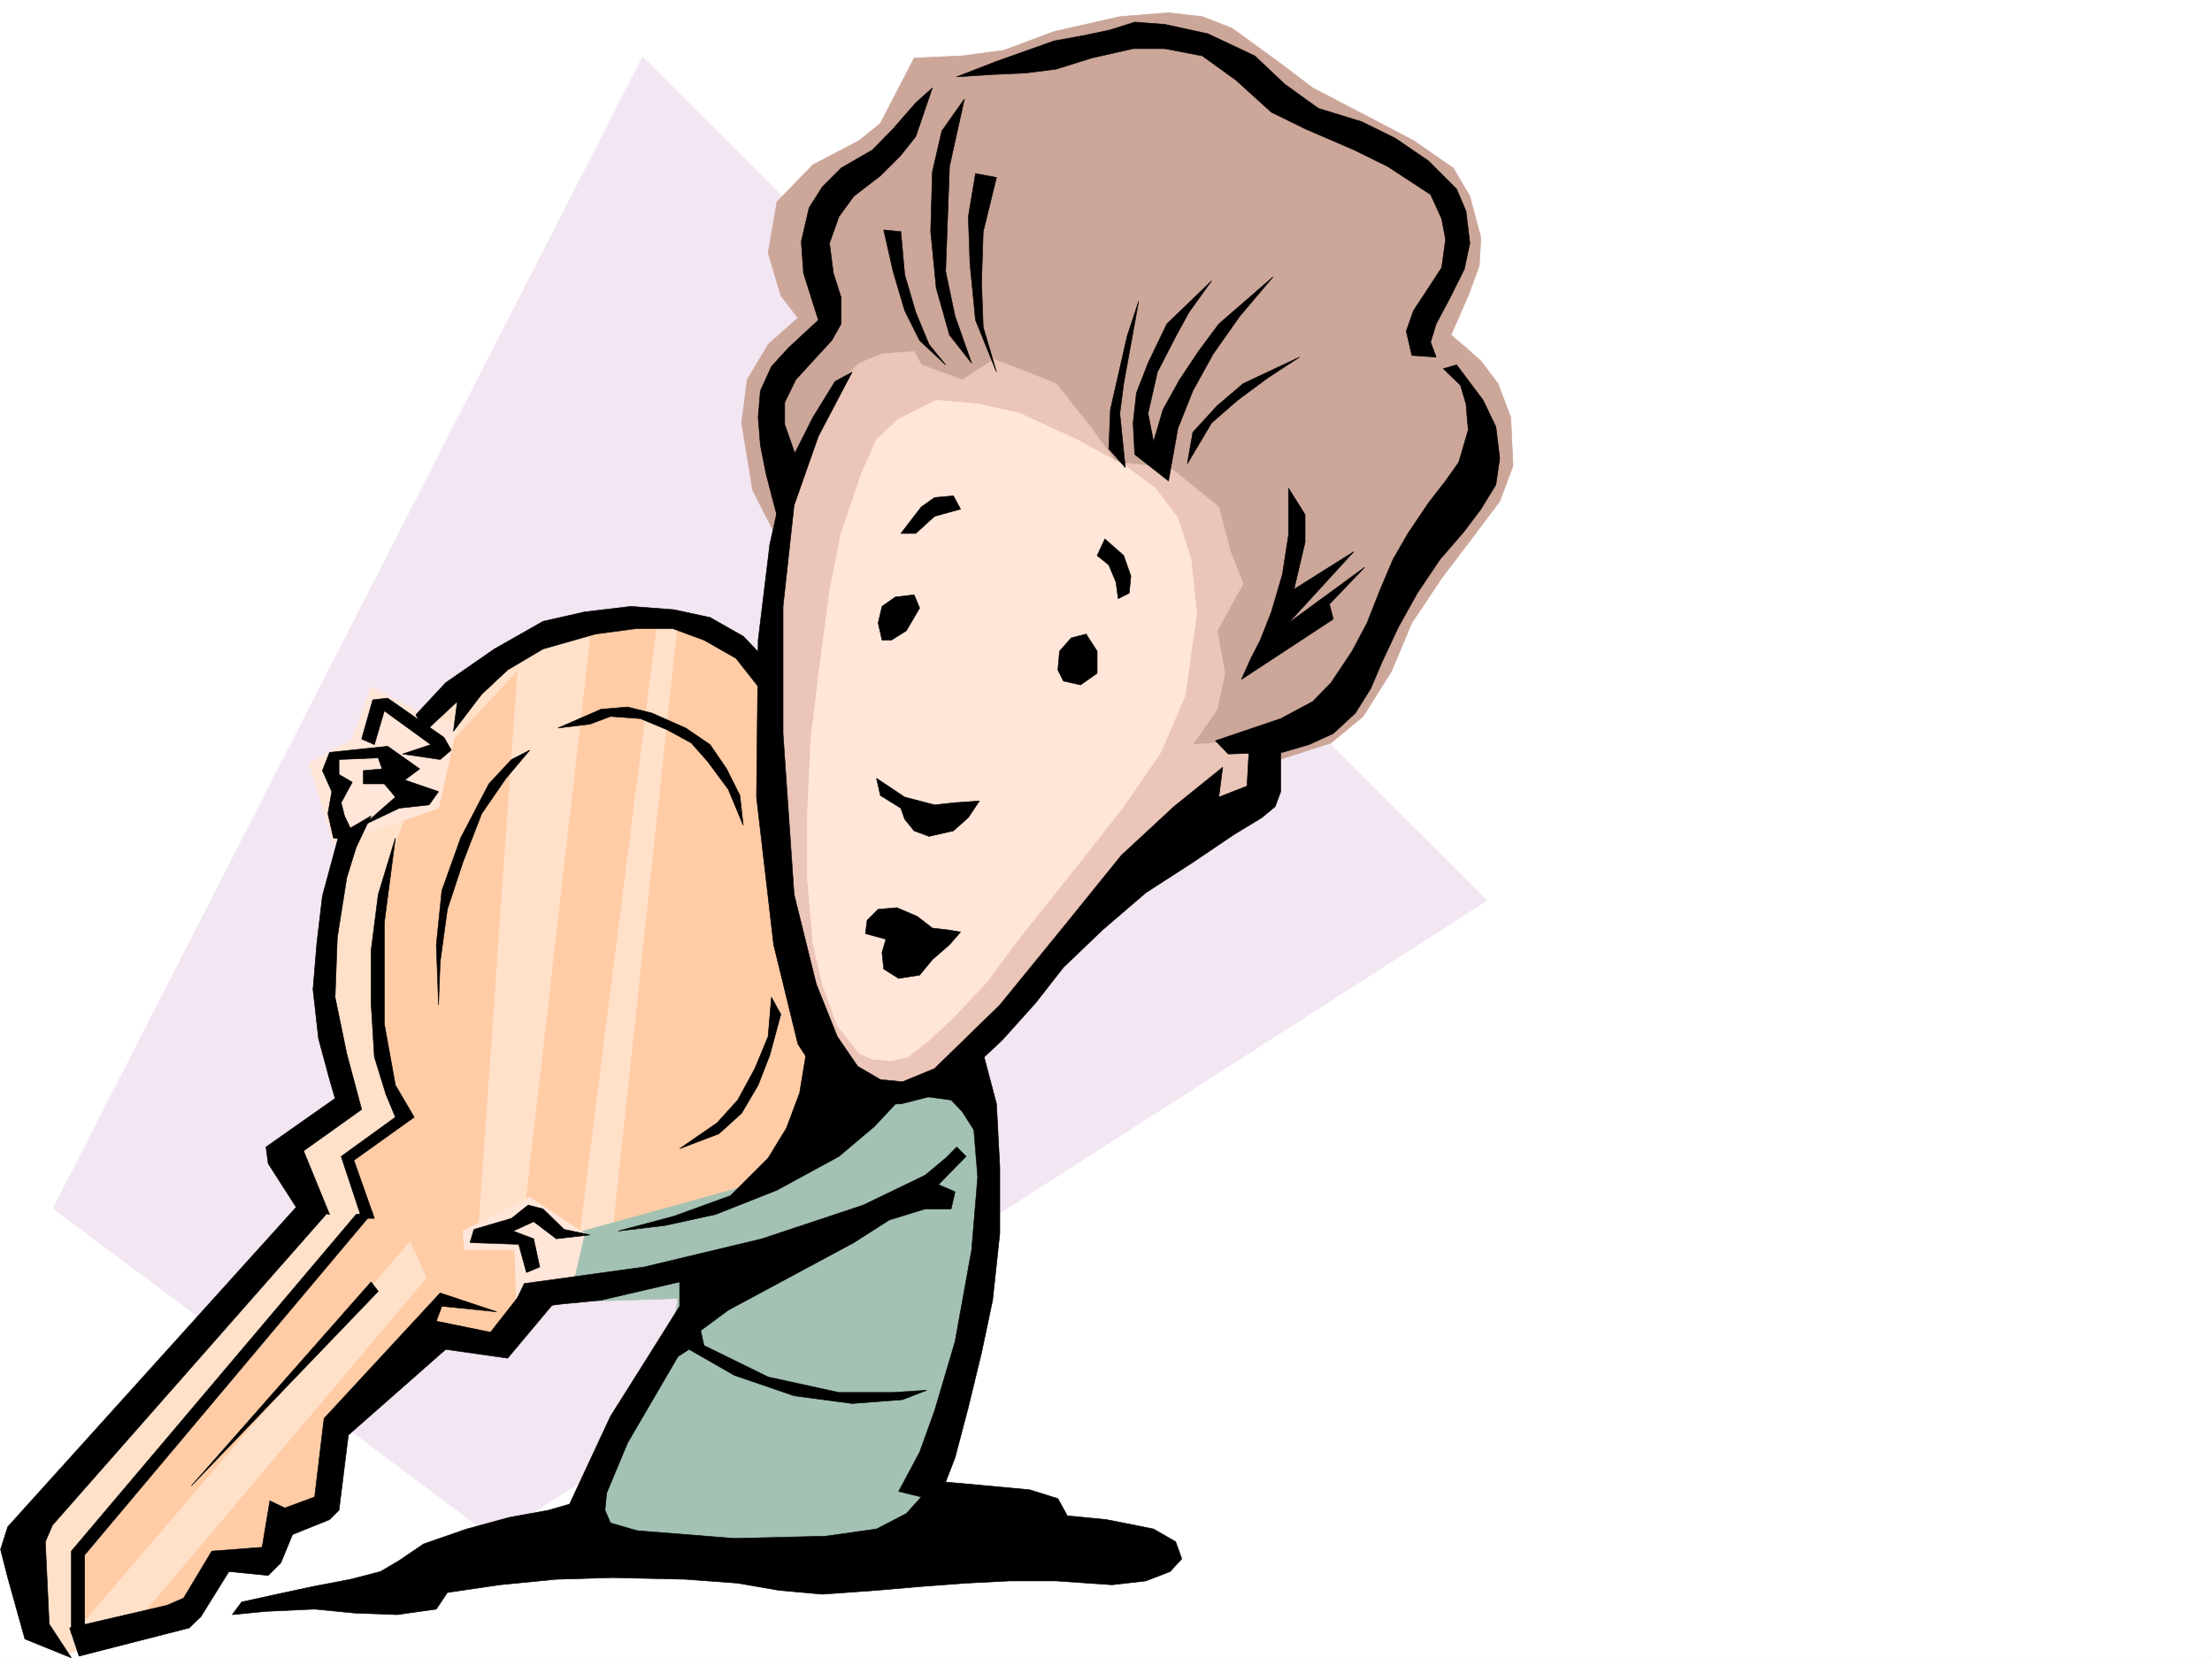
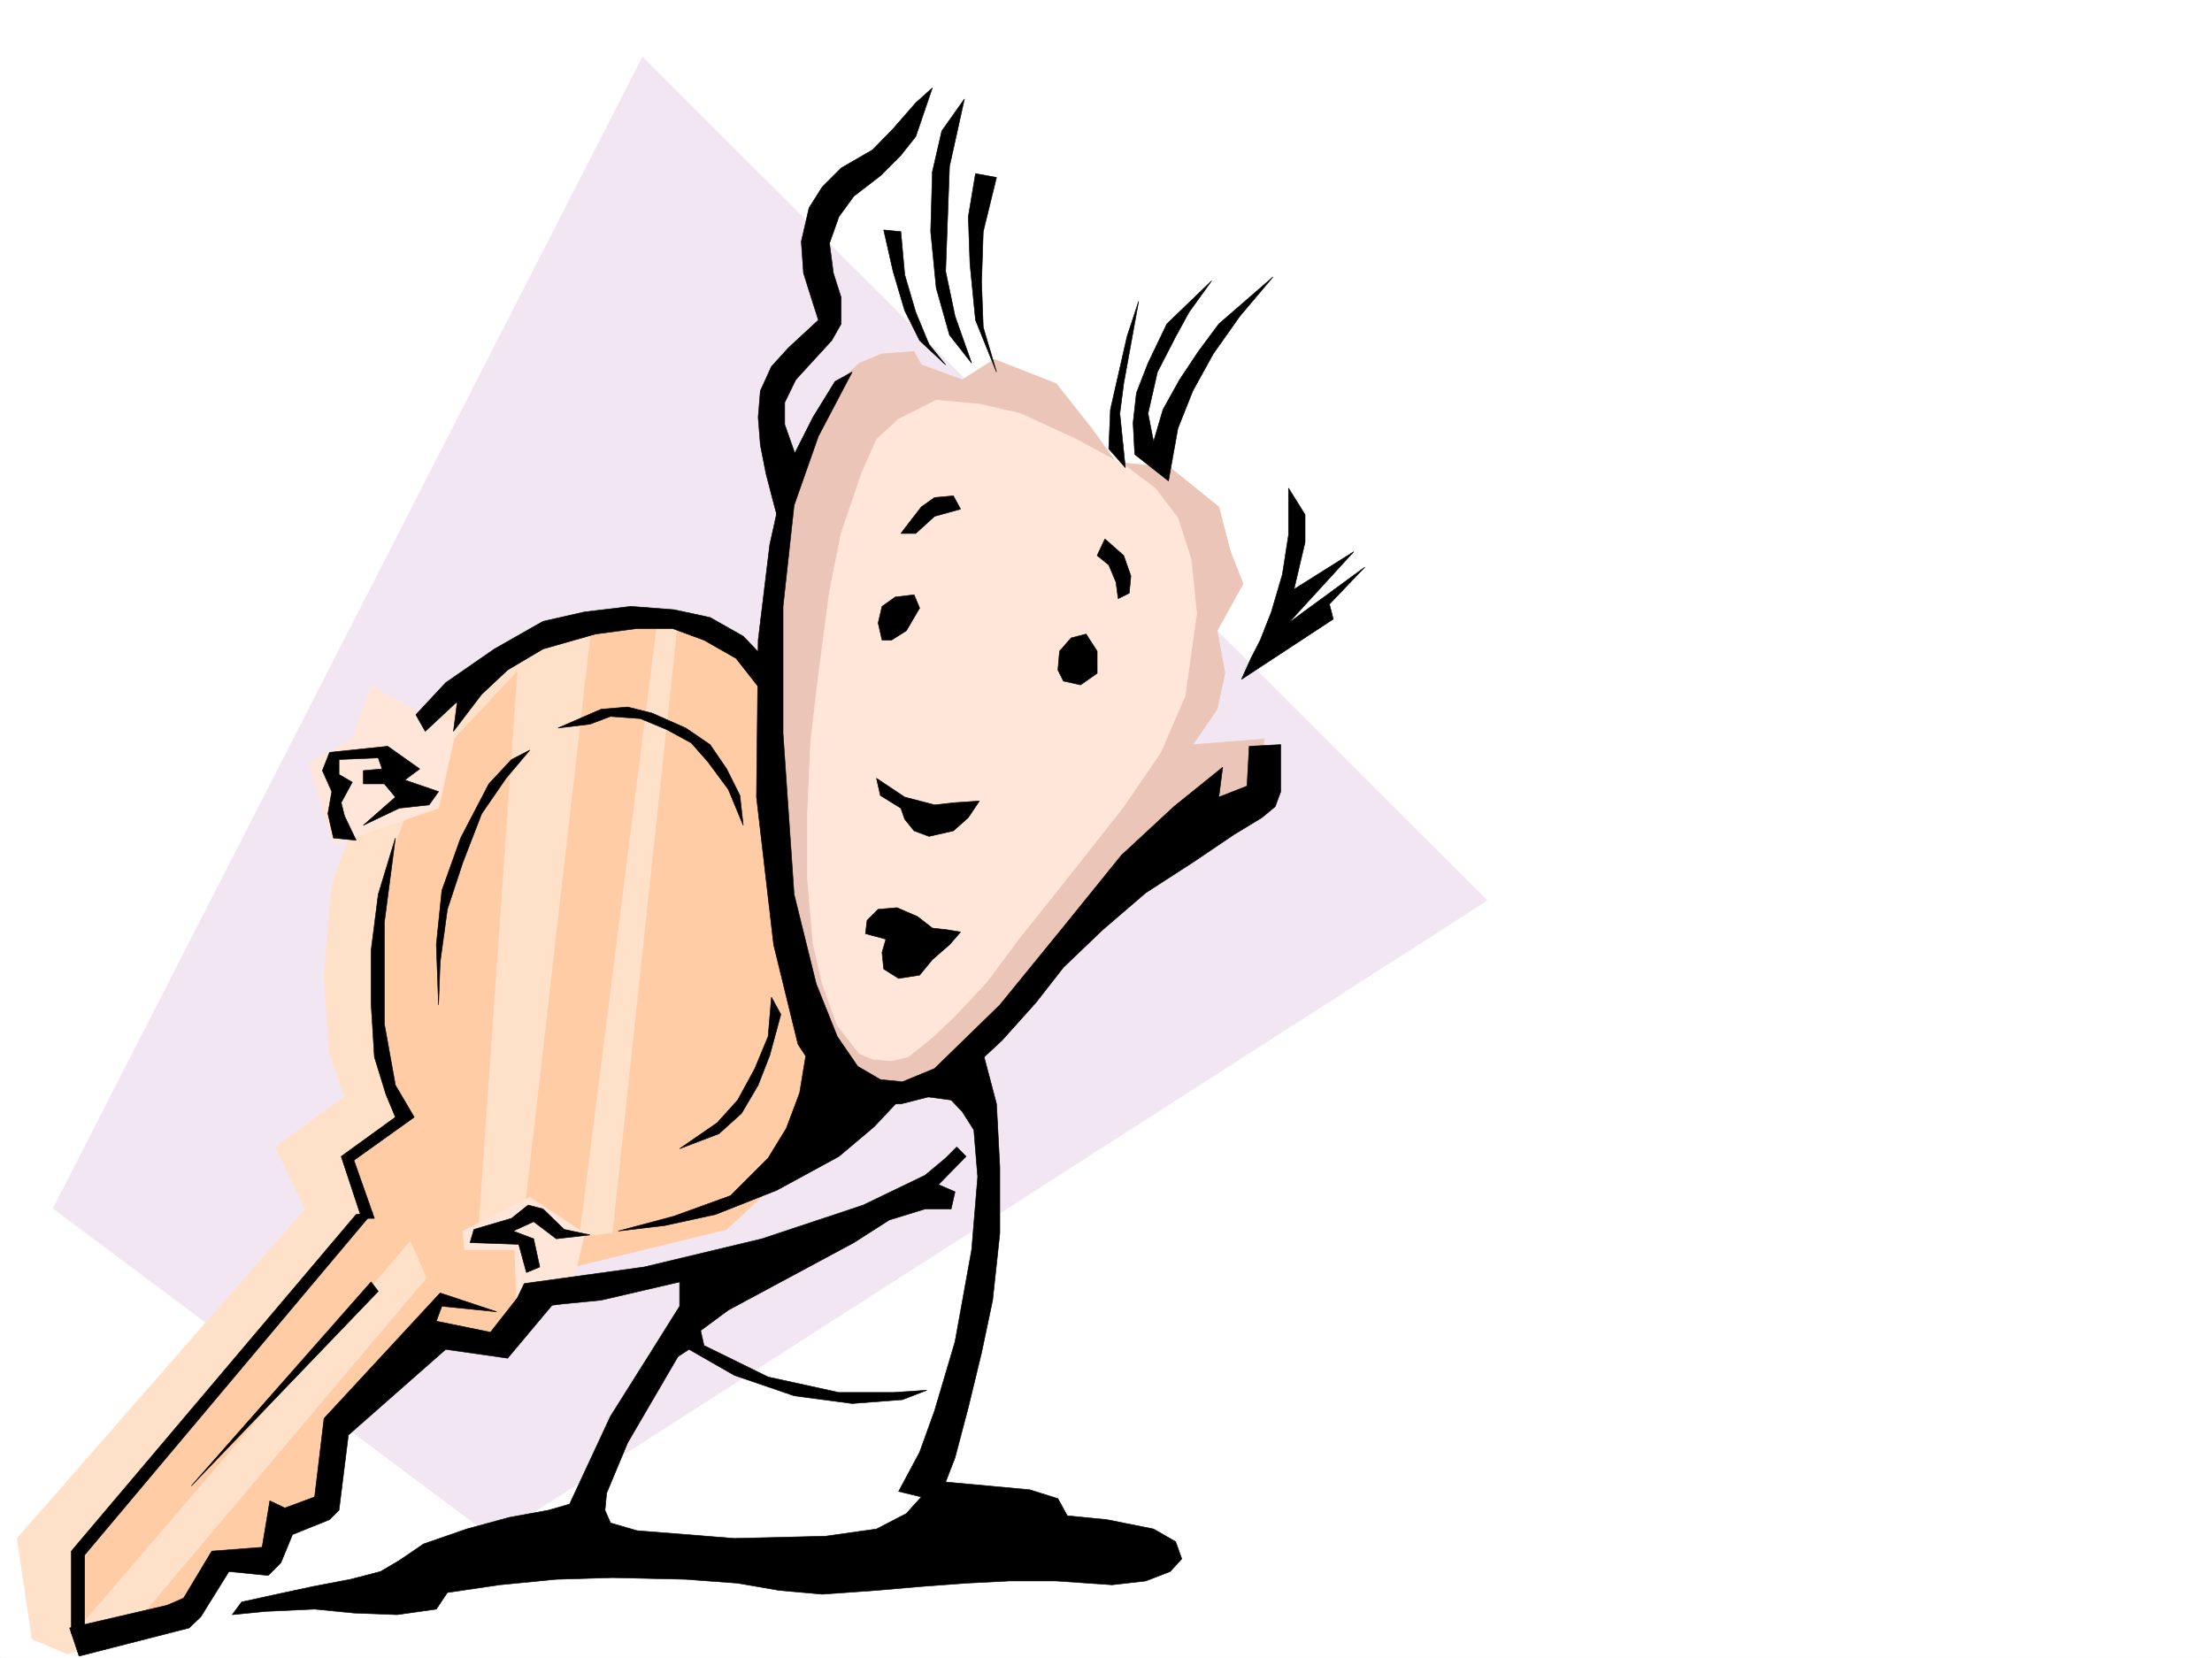
<svg xmlns="http://www.w3.org/2000/svg" width="2997.016" height="2246.641">
  <rect width="100%" height="100%" fill="#808080" stroke="none" />
  <defs>
    <clipPath id="a">
      <path d="M0 0h2997v2244.137H0Zm0 0" />
    </clipPath>
  </defs>
  <path fill="#fff" d="M0 2246.297h2997.016V0H0Zm0 0" />
  <g clip-path="url(#a)" transform="translate(0 2.16)">
    <path fill="#fff" fill-rule="evenodd" stroke="#fff" stroke-linecap="square" stroke-linejoin="bevel" stroke-miterlimit="10" stroke-width=".743" d="M.742 2244.137h2995.531V-2.16H.743Zm0 0" />
  </g>
  <path fill="#f3e6f3" fill-rule="evenodd" stroke="#f3e6f3" stroke-linecap="square" stroke-linejoin="bevel" stroke-miterlimit="10" stroke-width=".743" d="M870.64 77.145 71.946 1637.352l597.133 446.406 1345.668-863.602Zm0 0" />
  <path fill="#ffe1ca" fill-rule="evenodd" stroke="#ffe1ca" stroke-linecap="square" stroke-linejoin="bevel" stroke-miterlimit="10" stroke-width=".743" d="m1030.207 900.316-83.91-58.414h-83.164l-89.149 20.215-65.922 29.95-60.722 48.68-43.442 14.976-29.988 27.718-94.387 131.848-29.992 83.867-10.476 124.34 7.508 104.125 20.214 58.414-93.644 68.152 40.469 83.907L23.227 2084.5l20.214 136.34 47.973 20.215 157.34-47.934 40.469-75.66h68.933l22.48-50.95L492.27 1889l129.617-104.086 327.422-164.805Zm0 0" />
  <path fill="#ffcca6" fill-rule="evenodd" stroke="#ffcca6" stroke-linecap="square" stroke-linejoin="bevel" stroke-miterlimit="10" stroke-width=".743" d="m101.895 2106.98 400.851-464.39-25.453-75.656 73.39-56.188-40.43-121.328v-126.566l14.977-91.375 30.735-80.899 42.695-71.164 101.895-109.363-53.215 761.004 62.95-23.223 91.417-798.46 89.148-12.712-106.39 839.637 45.707-5.242 88.406-826.926 63.692 27.723 35.23 23.226 40.43 32.961 63.691 552.758-68.934 121.324-68.148 63.695-248.754 60.645-71.203 101.895-80.898-20.997-119.137 116.868-17.984 119.062-60.684 12.746-22.484 50.946-58.454 7.468-35.972 53.176-86.137 32.96L578.406 1731.7l-22.441-50.906-451.8 527.3zm0 0" />
-   <path fill="#a3c2b3" fill-rule="evenodd" stroke="#a3c2b3" stroke-linecap="square" stroke-linejoin="bevel" stroke-miterlimit="10" stroke-width=".743" d="m1319.43 1435.125 22.48 144.555-9.734 137.047-15.719 116.125-15.012 61.386-42.699 169.305-101.895 50.906-129.617-5.238-161.836-14.977-91.414-22.48 58.454-132.55 42.699-68.153 35.972-68.188 7.47-43.441-164.849 5.238 25.493-93.605 238.277-65.922 111.629-124.336 139.351-10.48zm0 0" />
  <path fill="#ffe6d9" fill-rule="evenodd" stroke="#ffe6d9" stroke-linecap="square" stroke-linejoin="bevel" stroke-miterlimit="10" stroke-width=".743" d="m627.125 1668.047 90.672-45.672 74.172 48.68-17.985 78.632-73.43 35.227-3.011-91.414h-68.188zm-56.187-701.809-68.192-35.972-25.453 71.164-58.453 32.96 32.96 109.364 142.364-48.68 25.453-113.86zm0 0" />
-   <path fill="#cca699" fill-rule="evenodd" stroke="#cca699" stroke-linecap="square" stroke-linejoin="bevel" stroke-miterlimit="10" stroke-width=".743" d="m1661.828 1052.375 141.621-45.707 43.477-35.934 38.203-60.683 27.723-65.922 40.468-60.645 40.43-53.214 38.238-50.907 17.985-47.937-3.008-65.922-17.246-45.707-23.223-30.695-20.215-17.985-20.254-17.207 23.223-53.176 15.016-40.468 2.23-38.2-14.977-56.187-22.484-38.16-53.957-37.457-136.34-71.164-43.48-32.961-65.922-47.938-40.469-15.715-45.707-5.242-65.922 5.242L1428.09 42.7l-68.192 25.453-56.187 7.508-65.18 2.969-45.707 88.406-28.465 23.227-62.953 32.96-48.719 50.165-11.96 68.894 17.203 58.453 23.222 29.954-40.425 35.933-28.465 47.934-7.508 58.457 14.973 91.375 28.464 55.406 50.207 60.684zm0 0" />
  <path fill="#ebc5b8" fill-rule="evenodd" stroke="#ebc5b8" stroke-linecap="square" stroke-linejoin="bevel" stroke-miterlimit="10" stroke-width=".743" d="m1238.531 476.355-43.48 3.012-30.692 12.746-29.988 27.684-58.457 119.098-30.691 144.59-12.75 164.769v179.742l28.465 160.309 50.206 139.316 58.454 62.91 96.656-14.976 58.414-47.934 75.7-81.64 98.882-111.594 98.922-78.668 101.894-57.672 12.711-96.617-96.617 7.507L1649.121 961l10.477-48.719-10.477-57.672 35.192-63.656-17.208-43.437-15.757-60.684-65.922-53.176-73.43-7.468-32.96-45.708-47.977-60.683-83.907-32.922-43.441 27.68-55.445-20.215zm0 0" />
  <path fill="#ffe6d9" fill-rule="evenodd" stroke="#ffe6d9" stroke-linecap="square" stroke-linejoin="bevel" stroke-miterlimit="10" stroke-width=".743" d="m1268.48 542.277-50.945 25.493-29.95 27.683-20.253 45.707-27.723 81.645-15.718 78.629-15.016 113.859-10.477 88.363-4.496 101.895v83.87l7.504 88.407 12.75 55.402 20.215 56.188 29.988 38.203 17.946 7.504 25.496 2.23 22.48-5.238 28.465-22.484 32.961-30.692 44.965-47.937 43.441-58.418 76.442-95.871 65.922-83.91 50.203-73.39 32.96-76.4 15.758-111.593-7.507-73.43-17.985-56.187-30.734-40.43-40.43-29.95-65.96-35.972-76.403-35.187-55.442-12.75zm0 0" />
  <path fill-rule="evenodd" stroke="#000" stroke-linecap="square" stroke-linejoin="bevel" stroke-miterlimit="10" stroke-width=".743" d="m1306.684 134.074-20.215 91.375-5.238 142.324 12.746 60.645 22.48 63.695-29.988-38.203-17.988-63.691-7.504-76.364 2.265-80.898 12.746-55.441zm43.476 106.352-17.984 73.43-2.266 68.894 2.266 60.684 17.984 60.644-28.46-70.379-7.509-76.402-2.23-63.695 9.738-58.414zm-129.613 73.429 5.238 58.415 14.977 50.91 17.984 43.441 22.484 27.719-35.23-32.961-20.215-40.43-15.758-53.176-12.707-56.183zM1502.262 608.2l2.226-53.177 22.485-98.882 15.758-47.938-20.254 111.594-5.239 40.469 7.504 73.39zm35.188 7.507 45.71 35.934 12.746-71.16 20.254-50.91 27.723-50.204 35.93-50.949 44.964-53.176-73.43 63.696-27.718 37.417-25.457 38.2-22.48 40.468-12.747 43.442-7.507-38.2 12.746-56.187 24.71-47.937 17.989-32.961 30.73-42.7-60.683 58.458-25.493 53.175-15.718 40.43-4.496 40.469zm0 0" />
-   <path fill-rule="evenodd" stroke="#000" stroke-linecap="square" stroke-linejoin="bevel" stroke-miterlimit="10" stroke-width=".743" d="m1608.652 628.414 32.961-55.402 35.23-30.735 40.43-29.949 43.477-28.465-76.438 35.934-35.19 29.988-32.962 35.934zM1350.16 83.125l77.93-27.68 41.21-7.508 35.188-7.507 32.961-10.48 40.469 3.01 58.457 12.747 63.691 29.953 40.43 38.2 45.711 32.96 58.453 17.946 45.707 22.484 44.965 30.695 38.203 38.2 12.746 29.988 5.239 43.441-7.508 35.192-20.215 40.468-17.984 33.704-7.508 24.71 7.507 20.215-32.96-2.23-7.508-32.961 9.734-27.723 20.254-30.73 17.988-27.684 5.239-38.199-5.239-27.723-15.015-32.96-58.414-38.204-45.711-22.48-65.961-28.465-45.668-22.445-47.977-43.438-45.707-32.96-50.949-9.74h-42.695l-56.188 12.708-47.976 15.016-40.43 5.238-48.719 2.23-45.707 3.012zm623.375 411.215 35.969 47.937 17.246 35.973 5.238 42.695-5.238 35.934-20.254 32.96-22.484 29.954-32.961 38.2-30.735 45.706-25.453 45.672-22.48 47.934-14.977 35.23-20.996 33.703-29.95 27.684-32.964 15.015-35.969 10.477-73.43 2.23-17.245-17.988 88.406-29.949 43.48-23.227 24.711-25.453 28.465-42.695 20.254-38.203 17.984-45.668 17.203-40.469 20.254-35.187 27.723-41.215 23.227-29.95 17.984-25.452 12.707-43.442-2.969-35.23-7.508-25.453-23.226-22.481zm0 0" />
  <path fill-rule="evenodd" stroke="#000" stroke-linecap="square" stroke-linejoin="bevel" stroke-miterlimit="10" stroke-width=".743" d="M1745.777 661.375v63.656l-8.25 53.176-14.976 50.95-15.016 38.198-12.707 24.711-12.746 28.465 124.379-81.64-5.242-20.215 47.937-50.203-103.379 75.656 88.403-96.613-80.938 50.945 14.977-63.695v-37.418zm-505.015-522.062-30.735 35.19-27.722 28.466-42.696 24.75-25.453 25.453-17.988 28.465-10.516 45.668 3.008 42.699 12.746 40.469 7.469 23.226-40.43 37.418-23.222 25.492-15.016 32.961-2.973 35.934 2.973 37.457 7.508 38.2 10.476 40.429 9.739 35.972 23.222-91.374-17.945-50.95V545.29l14.977-30.734 23.222-25.453 25.457-27.723 12.746-22.442v-35.972l-10.48-32.961-5.238-40.43 12.746-35.972 20.215-27.723 35.972-27.68 27.723-27.722 20.215-25.457 22.48-65.922zm0 0" />
  <path fill-rule="evenodd" stroke="#000" stroke-linecap="square" stroke-linejoin="bevel" stroke-miterlimit="10" stroke-width=".743" d="m1154.582 504.078-45.707 86.88-32.96 93.644-14.978 137.046v172.274l14.977 217.984 29.992 121.325 28.465 71.164 27.719 40.468 30.734 17.946 29.95 3.011 43.48-17.984 88.406-86.14 89.145-109.36 75.699-93.605 71.164-65.926 65.922-53.176-5.242 40.43 38.203-14.973 3.011-53.922 42.696-2.226v63.652l-7.469 20.215-17.984 14.976-38.203 23.227-55.442 37.457-63.695 41.172-58.453 50.203-53.215 50.95-37.457 47.937-45.711 50.906-32.961 30.734-28.465 27.68-37.457 17.988-38.2 9.734h-30.734l-42.695-9.734-35.973-25.453-29.992-45.71-32.96-134.817-23.223-199.996 2.265-212.704 15.72-129.578 22.483-101.113 35.97-71.16 29.952-48.68zm0 0" />
  <path fill-rule="evenodd" stroke="#000" stroke-linecap="square" stroke-linejoin="bevel" stroke-miterlimit="10" stroke-width=".743" d="m1220.547 722.805 27.719-35.973 17.988-12.707 25.453-2.27 9.738 17.985-35.191 9.738-25.492 23.227zm276.476 7.465 25.454 22.484 9.734 27.723-2.227 23.222-14.976 7.469-3.012-22.441-9.734-23.227-15.758-12.746zm-283.983 78.671-17.99 12.707-5.237 22.48 5.238 23.227h12.75l20.215-12.746L1246 823.914l-7.469-17.984zm238.273 55.403-15.758 17.988-2.227 25.453 7.469 15.016 23.262 5.238 22.445-15.758v-29.949l-14.977-23.227zm-263.727 190.261 38.2 25.454 40.468 10.52 27.723-3.013 32.96-2.226-14.976 22.441-20.254 17.985-32.96 7.507-20.216-7.507-12.746-15.715-5.238-14.977-27.723-17.242zm-12.75 192.489 14.977-14.973 25.492-2.23 27.722 11.965 20.215 15.718 20.215 2.266 17.988 3.012-14.976 17.203-23.227 20.214-17.242 20.997-28.465 4.5-20.215-12.75-2.27-22.48 5.243-17.95-27.723-7.504zm157.34 180.527 17.984 68.148 4.5 86.137v89.149l-9.738 90.636-15.012 71.16-17.95 74.133-17.983 68.153-12.747 32.96 113.899 10.481 38.2 12.004 12.745 23.223 53.176 5.242 63.695 12.707 29.95 17.242 8.25 23.227-15.72 17.203-32.96 12.746-45.707 5.238-75.7-5.238h-63.652l-58.457 3.012-60.683 4.496-60.68 5.238-73.43 5.238-58.457-5.238-56.187-9.734-70.457-5.243-98.883-2.265-76.442 2.265-76.402 7.47-71.2 10.48-14.976 22.48-53.175 7.508-58.454-2.266-53.214-5.242-65.926 3.012-45.707 4.496 12.746-17.242 47.937-10.48 48.72-10.477 50.948-9.739 40.47-10.515 25.452-14.977 32.961-22.441 58.453-20.254 57.711-15.719 53.176-9.738 28.465-8.25 55.445-119.059 50.95-80.898 42.734-68.188v-32.922l-106.39 24.711-53.216 5.239-68.191 8.25 17.242-35.973 162.578-22.48 159.606-38.204 137.125-45.668 83.91-40.468 27.723-23.188 14.972-15.012 12.746 12.747-37.457 38.199 22.485 9.738-5.282 23.223h-35.187l-48.719 14.976-47.937 30.692-170.086 91.418-37.457 27.683 4.496 20.254 86.922 42.656 95.91 20.996h73.39l45.707-3.007-32.96 12.746-68.192 5.238-78.668-10.48-80.898-27.72-61.465-35.19-14.973 9.734-68.191 116.832-28.465 68.152-2.23 23.223 7.468 17.246 35.973 10.476 131.883 10.481 123.636-3.012 68.934-9.734 40.43-20.957 20.25-22.485-30.73-7.468 28.464-53.176 20.254-56.188 27.723-93.644 22.48-124.336 8.211-98.844-5.238-63.656-15.72-24.75-15.015-15.719-55.441-7.469zm0 0" />
-   <path fill-rule="evenodd" stroke="#000" stroke-linecap="square" stroke-linejoin="bevel" stroke-miterlimit="10" stroke-width=".743" d="m1093.902 1417.14-10.48 63.657-17.984 47.934-24.711 40.468-28.465 28.426-22.485 22.484-76.441 27.723-75.656 20.215 62.91-7.469 68.933-15.016 83.164-32.921 83.95-45.707 47.937-40.43 45.707-48.719-53.215 3.012-53.175-30.695zM490 1001.43l15.016-53.176 20.214-2.27 76.403 53.215 9.773 17.207-15.015 12.746-50.946-7.507 38.239-12.707-62.95-45.708-13.488 45.708zm0 0" />
+   <path fill-rule="evenodd" stroke="#000" stroke-linecap="square" stroke-linejoin="bevel" stroke-miterlimit="10" stroke-width=".743" d="m1093.902 1417.14-10.48 63.657-17.984 47.934-24.711 40.468-28.465 28.426-22.485 22.484-76.441 27.723-75.656 20.215 62.91-7.469 68.933-15.016 83.164-32.921 83.95-45.707 47.937-40.43 45.707-48.719-53.215 3.012-53.175-30.695zM490 1001.43zm0 0" />
  <path fill-rule="evenodd" stroke="#000" stroke-linecap="square" stroke-linejoin="bevel" stroke-miterlimit="10" stroke-width=".743" d="m449.531 1072.59-12.707-28.465 9.739-24.71 78.667-8.25 43.442 30.694-20.215 15.016 45.707 15.715-12.746 17.988-40.469 4.496-48.68 23.188 43.442-38.203-14.977-17.946H492.27v-17.988l25.453-2.266-5.239-14.976-53.175 2.27v20.214l17.984 10.477-15.012 27.722 4.496 17.985 15.754 32.965-30.73-3.012-7.508-32.961zM563.43 968.469l40.468-43.442 65.922-45.668 65.965-37.457 56.184-12.746 62.914-7.508 58.453 4.497 48.719 10.515 44.926 25.457 33.746 35.188-13.493 32.96-29.988-38.199-43.441-24.71-42.696-15.72h-47.976l-56.188 7.47-71.16 20.253-47.976 28.426-35.192 32.961-38.238 50.203 5.238-40.469-43.441 40.47zm0 0" />
-   <path fill-rule="evenodd" stroke="#000" stroke-linecap="square" stroke-linejoin="bevel" stroke-miterlimit="10" stroke-width=".743" d="m459.309 1131.008-22.485 83.125-7.508 63.695-5.238 62.91 7.508 66.668 14.977 55.403 7.464 25.492-93.644 65.887 3.012 22.48 37.457 58.414 45.71 10.48-35.23-86.136L490 1503.277l-20.215-75.656-15.758-76.402 3.012-80.899 12.746-80.898 12.746-41.172 20.215-42.7zm0 0" />
  <path fill-rule="evenodd" stroke="#000" stroke-linecap="square" stroke-linejoin="bevel" stroke-miterlimit="10" stroke-width=".743" d="m535.71 1135.504-23.226 76.402-9.738 76.399v70.422l4.5 73.39 15.715 50.945 12.75 30.696-73.43 53.176L490 1650.84h17.246l-27.723-78.668 81.68-58.414-25.492-43.442-14.977-83.125v-137.085zm157.337-106.352-30.692 32.961-38.242 73.39-25.453 71.161-7.508 73.39 3.012 81.641 2.227-58.414 9.738-71.16 20.996-63.656 25.492-65.922 32.961-47.938 32.219-38.199zM756 986.453 814.453 961l35.934-3.012 33 8.25 45.668 20.215 33 22.485 22.484 32.921 17.945 35.973 4.496 40.43-20.214-48.68-27.723-37.46-22.48-25.454-32.961-17.984-35.973-14.977-40.469-2.973-27.722 10.48zm289.223 364.766-4.496 53.175-17.989 43.442-23.226 42.695-27.719 30.735-50.95 35.187 53.177-20.215 30.734-27.722 22.48-38.2 15.72-40.468 14.976-55.407zm-245.785 322.066-35.188-7.469-28.465-27.722-20.254-5.239-22.484 17.985-50.945 14.976-5.243 17.946 65.926 2.27 10.516 38.199 17.988-7.504-8.25-38.204-27.723-10.476 27.723-12.75 30.691 23.226zm-45.708 88.406-65.921 78.63-83.91-11.966-131.883 116.086-12.707 101.856-12.746 12.75-50.208 20.215-15.718 38.199-17.242 17.242-53.215-5.277-38.2 61.426-15.718 14.976-149.13 38.2-12.745-38.2 131.886-30.695 22.48-9.735 38.2-63.656 68.192-5.238 10.48-62.953 20.254 9.738 40.43-14.976 12.746-106.352 157.336-170.008 76.441 25.453-74.172-7.504-7.508 20.254 73.43 14.973 43.48-55.441zm0 0" />
-   <path fill-rule="evenodd" stroke="#000" stroke-linecap="square" stroke-linejoin="bevel" stroke-miterlimit="10" stroke-width=".743" d="M403.863 1632.855 10.48 2068.782l-9.738 30.696 9.738 38.199 23.223 83.164 62.953 25.457-29.992-45.711-5.238-111.59 9.734-22.484 373.133-423.922zm0 0" />
  <path fill-rule="evenodd" stroke="#000" stroke-linecap="square" stroke-linejoin="bevel" stroke-miterlimit="10" stroke-width=".743" d="m482.531 1645.563-385.875 456.18v111.589h17.985v-106.351l390.375-464.391zm20.215 91.417-243.512 276.356 253.25-263.649zm0 0" />
</svg>